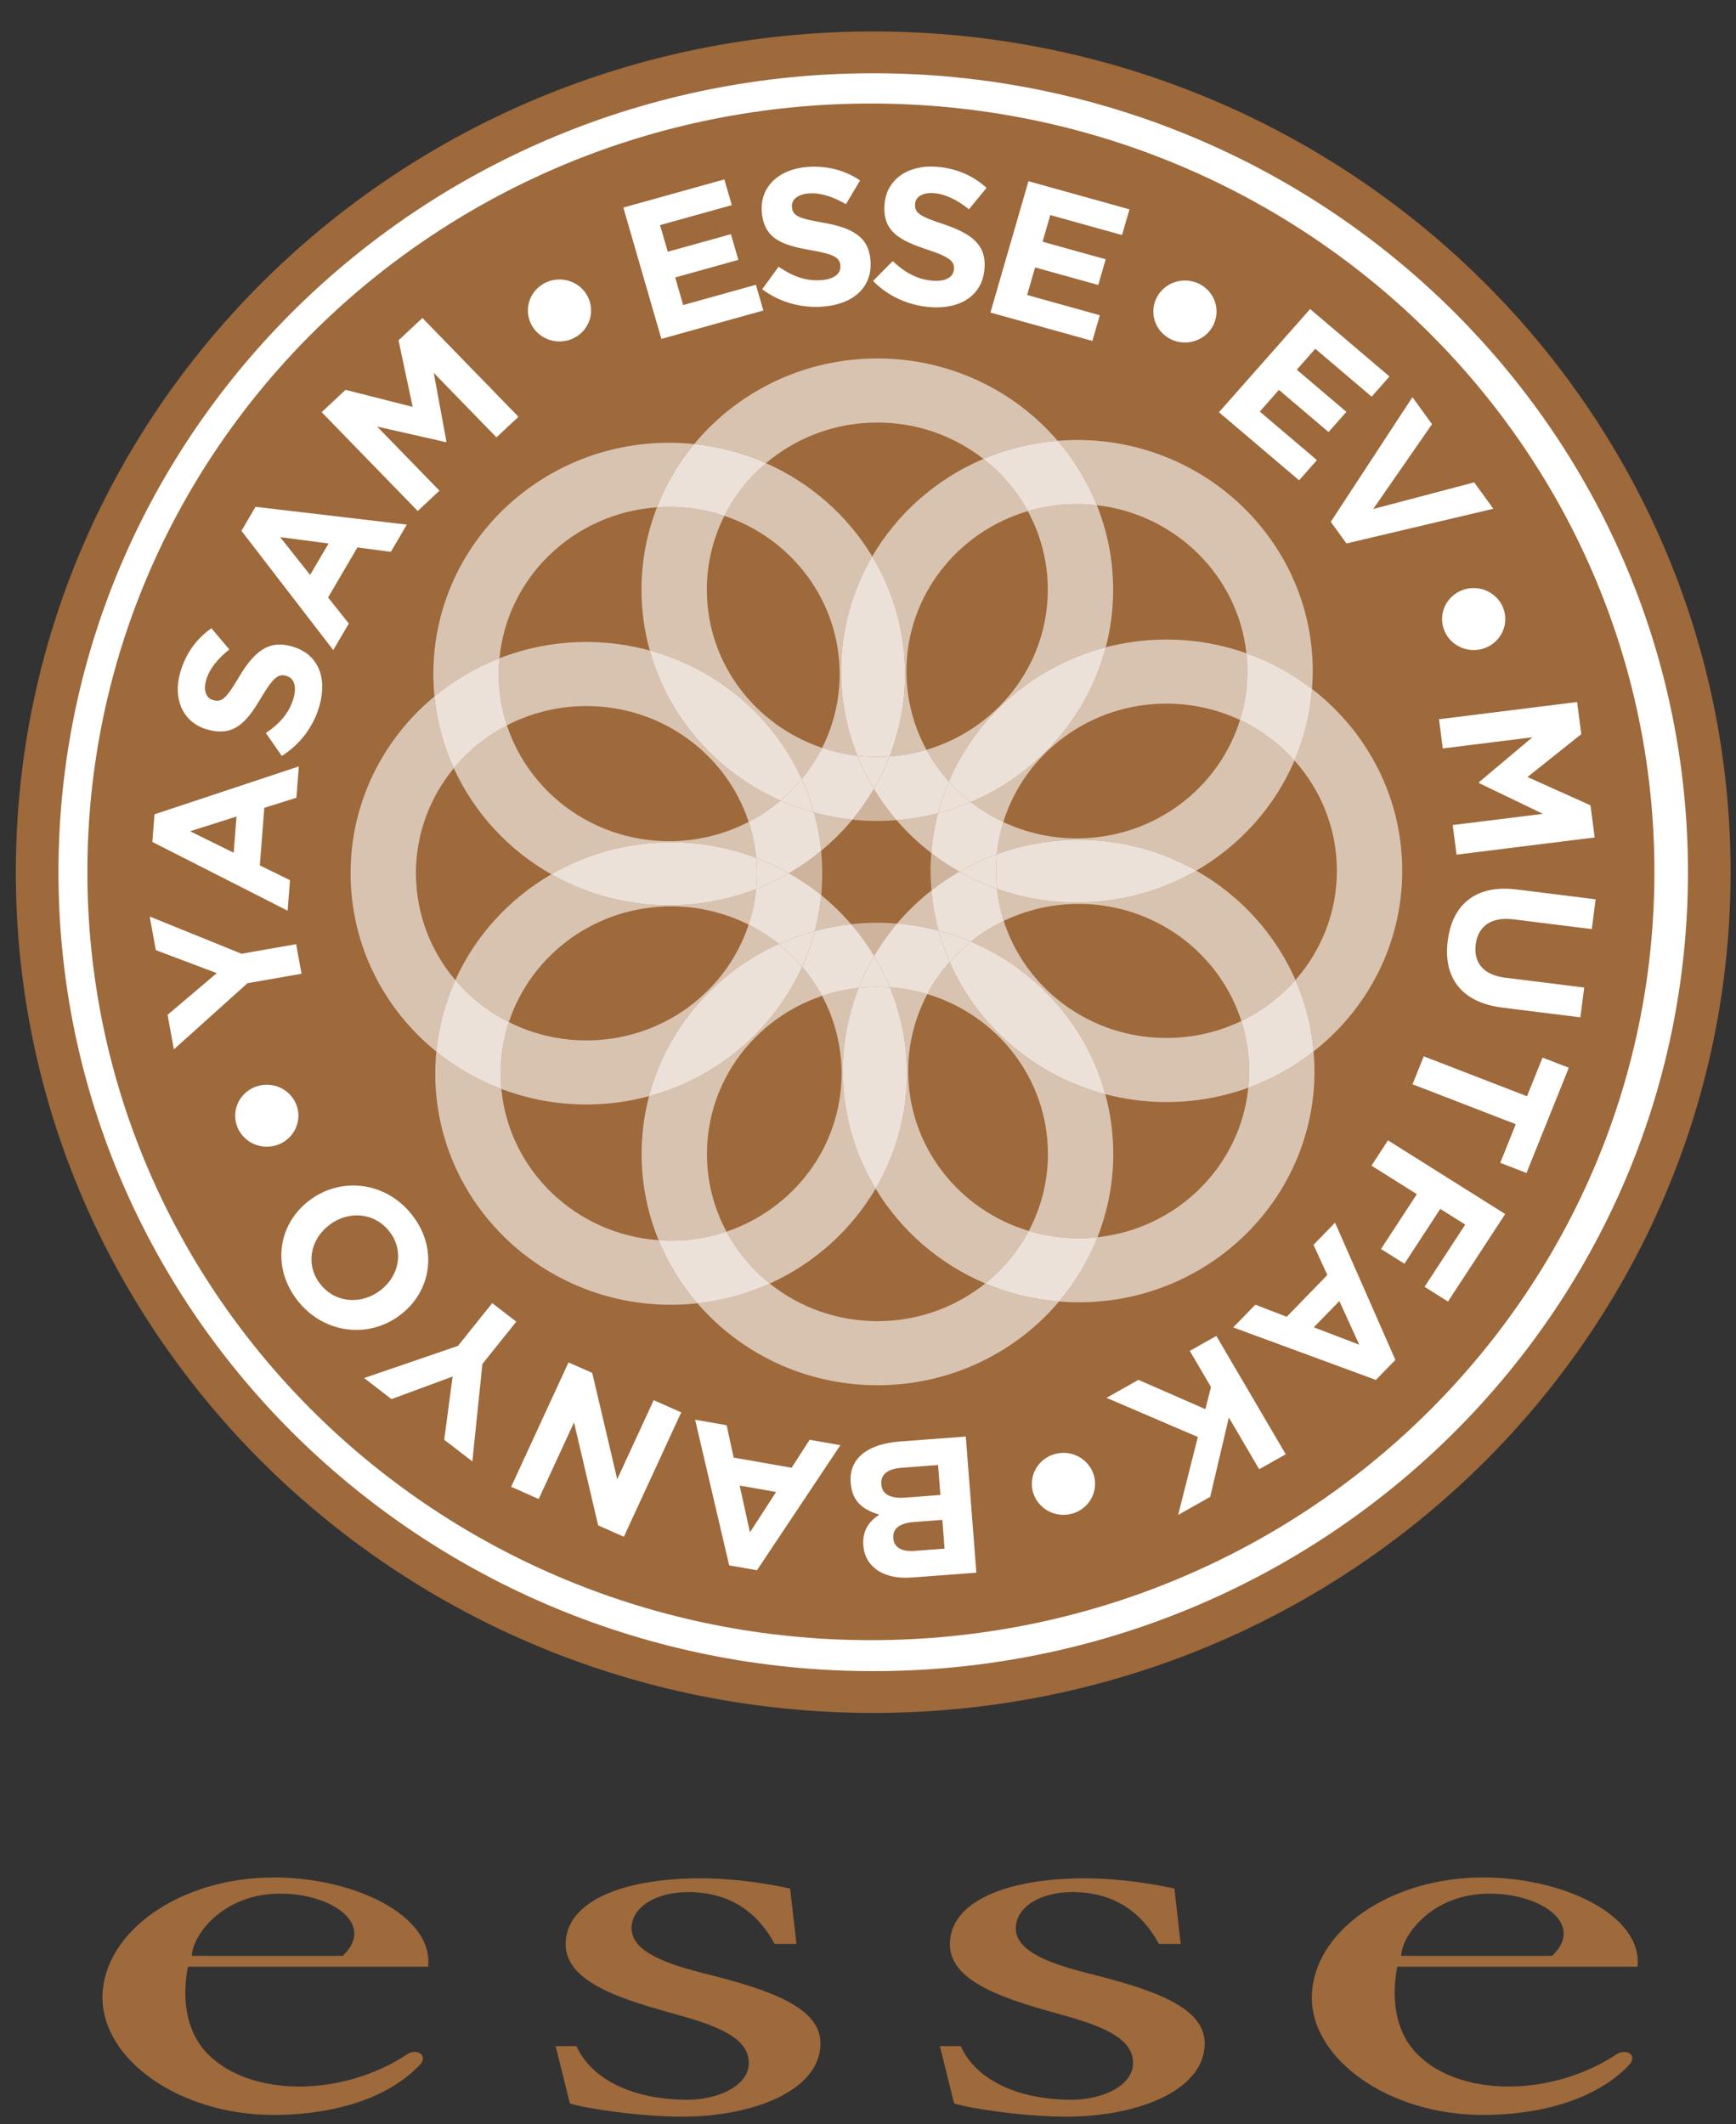
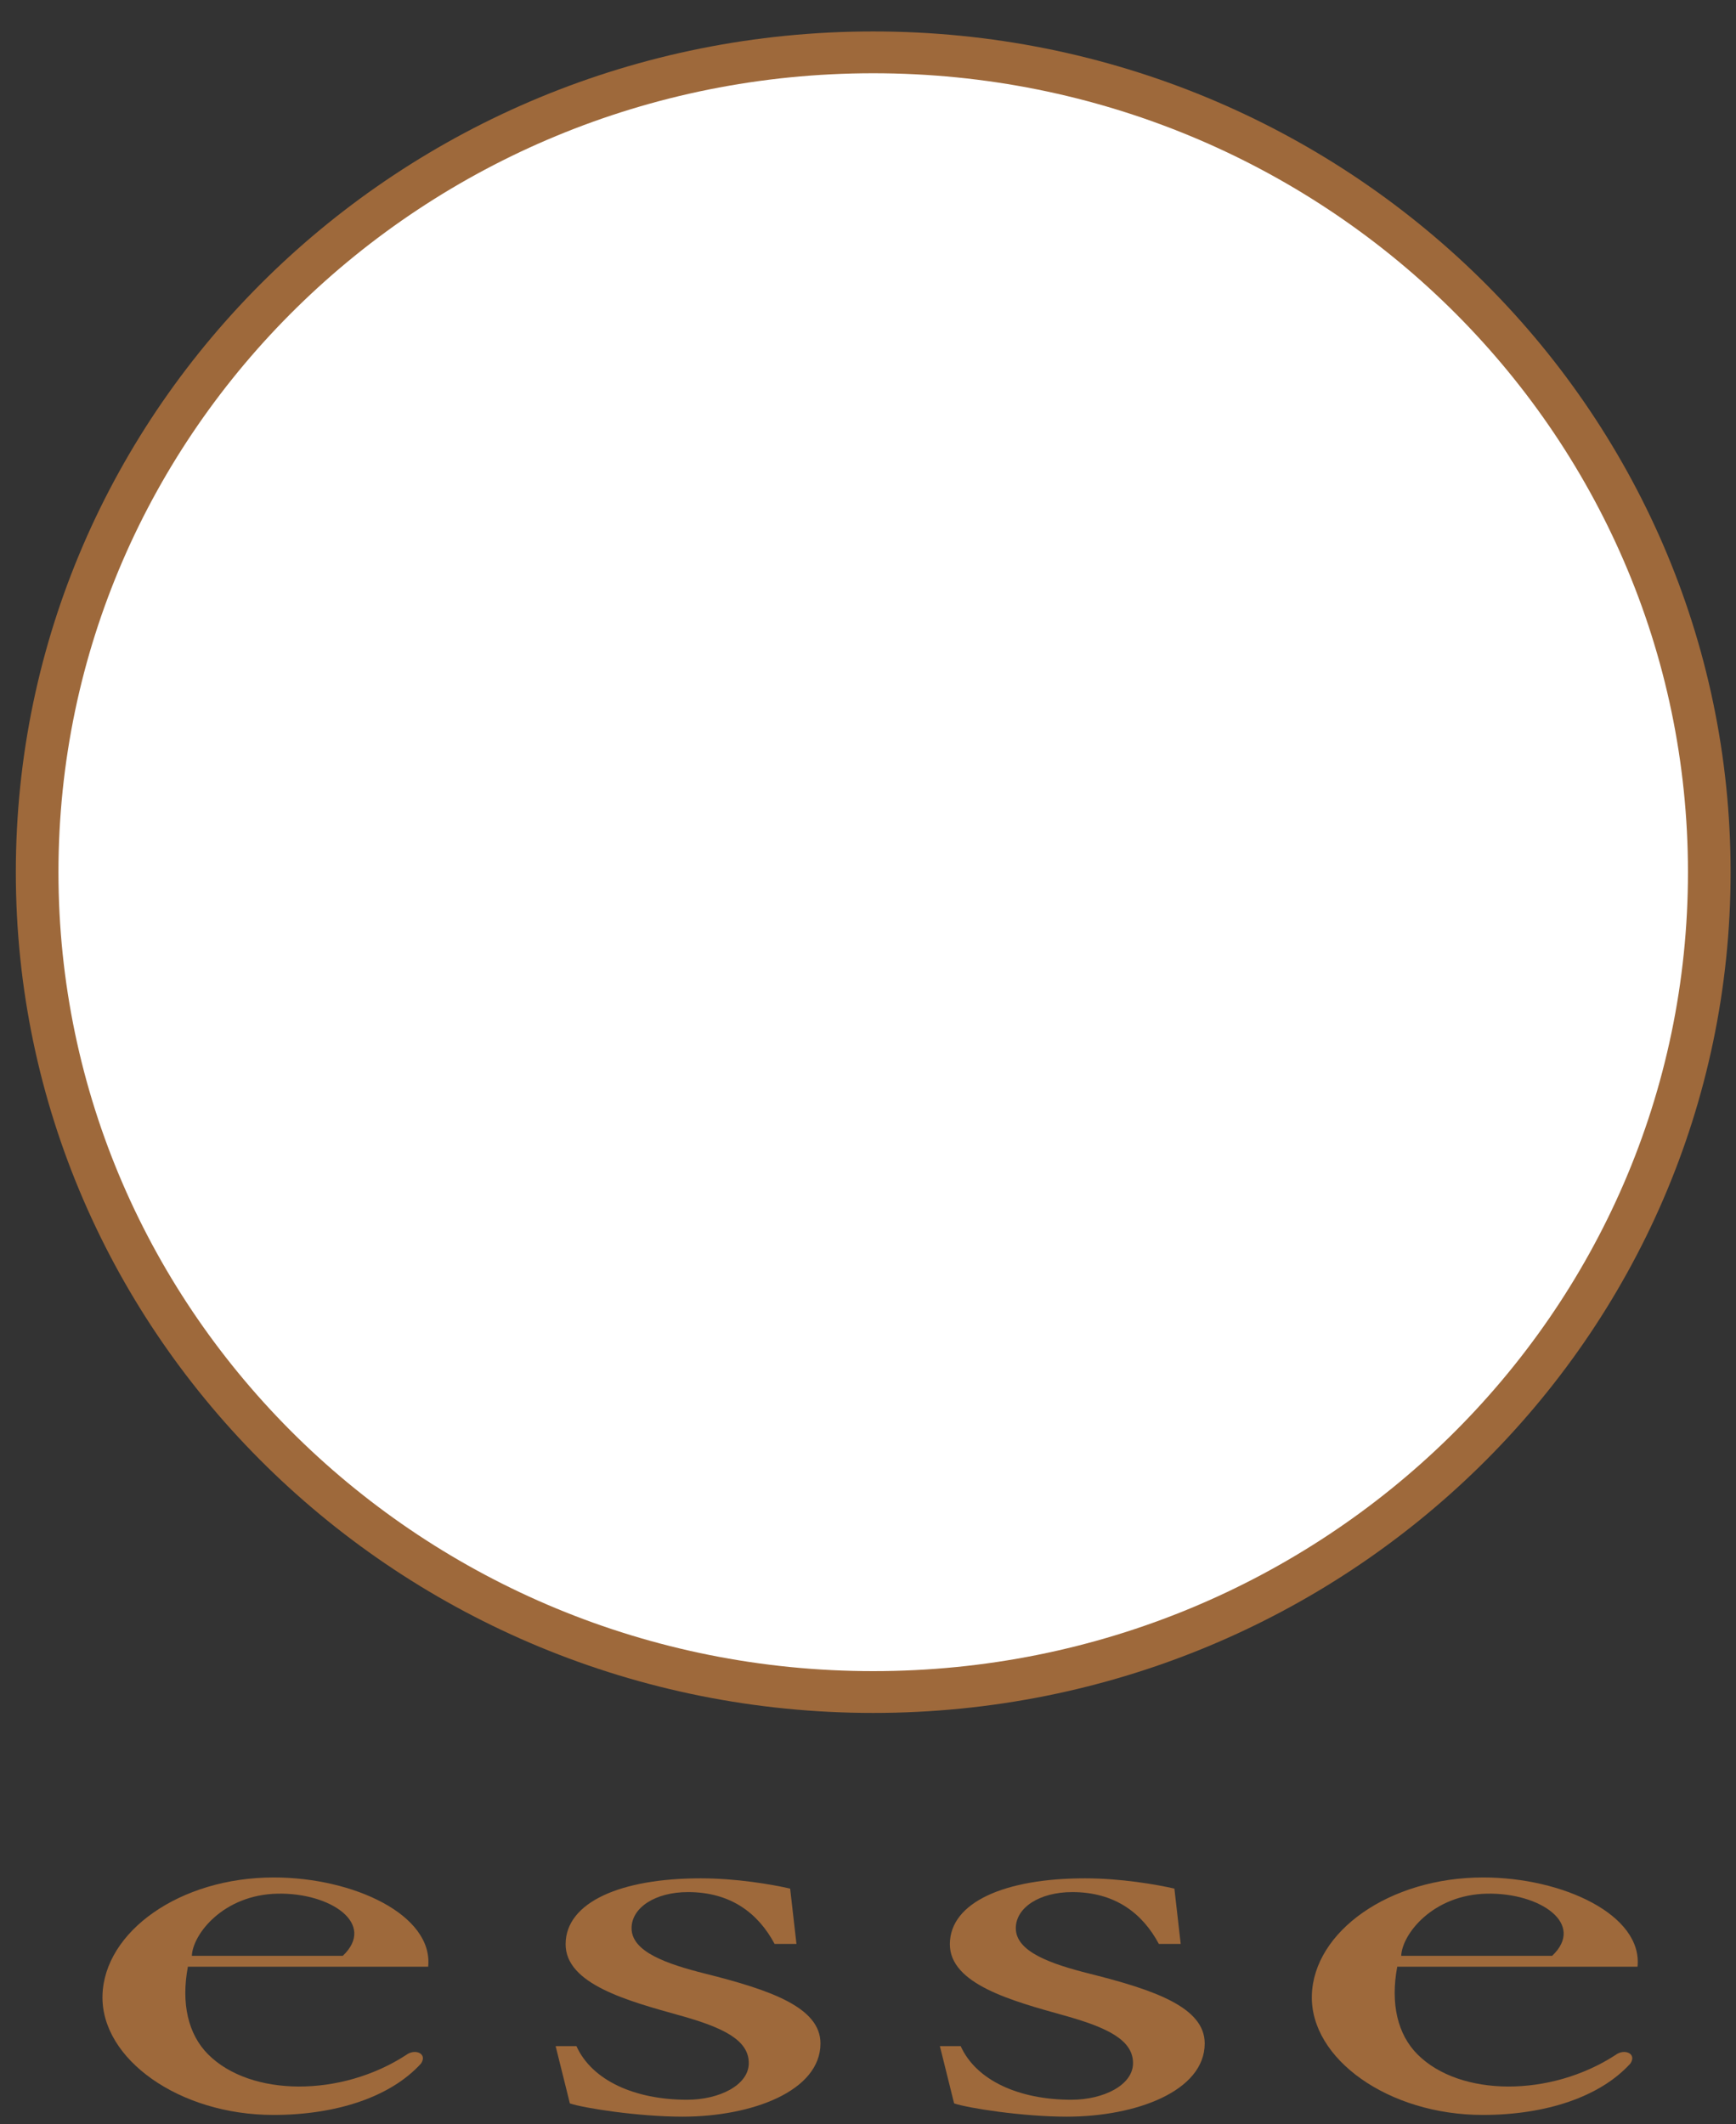
<svg xmlns="http://www.w3.org/2000/svg" xmlns:xlink="http://www.w3.org/1999/xlink" version="1.1" id="Layer_1" x="0px" y="0px" width="654px" height="800px" viewBox="0 0 654 800" enable-background="new 0 0 654 800" xml:space="preserve">
  <rect x="0" y="0" width="654" height="800" fill="#333333" stroke="none" />
  <g>
    <defs>
      <rect id="SVGID_1_" x="-172" y="-148.055" width="1062" height="1472.457" />
    </defs>
    <clipPath id="SVGID_2_">
      <use xlink:href="#SVGID_1_" overflow="visible" />
    </clipPath>
    <g clip-path="url(#SVGID_2_)">
      <defs>
        <rect id="SVGID_3_" x="-172" y="-148.055" width="1062" height="1472.457" />
      </defs>
      <clipPath id="SVGID_4_">
        <use xlink:href="#SVGID_3_" overflow="visible" />
      </clipPath>
      <path clip-path="url(#SVGID_4_)" fill-rule="evenodd" clip-rule="evenodd" fill="#9E693B" d="M328.963,11.845    c178.389,0,323.002,141.771,323.002,316.655c0,174.883-144.613,316.654-323.002,316.654S5.962,503.383,5.962,328.5    C5.962,153.616,150.574,11.845,328.963,11.845" />
      <path clip-path="url(#SVGID_4_)" fill-rule="evenodd" clip-rule="evenodd" fill="#FFFFFF" d="M328.963,27.589    c169.521,0,306.941,134.722,306.941,300.911c0,166.189-137.421,300.911-306.941,300.911    c-169.52,0-306.941-134.722-306.941-300.911C22.022,162.311,159.443,27.589,328.963,27.589" />
-       <path clip-path="url(#SVGID_4_)" fill-rule="evenodd" clip-rule="evenodd" fill="#9E693B" d="M328.093,38.996    c163.019,0,295.17,129.557,295.17,289.373c0,159.815-132.151,289.372-295.17,289.372S32.921,488.184,32.921,328.368    C32.921,168.552,165.074,38.996,328.093,38.996" />
      <path clip-path="url(#SVGID_4_)" fill="#FFFFFF" d="M157.368,192.46l8.189-7.654l-23.474-24.138l25.88,5.852l0.218-0.202    l-4.778-25.884l23.629,24.3l8.298-7.758l-36.193-37.214l-9.002,8.414l5.325,25.062l-25.284-6.409l-9.001,8.415L157.368,192.46z     M116.823,216.541l-11.271-14.235l18.218,2.391L116.823,216.541z M125.548,244.844l5.863-9.997l-7.809-9.824l11.056-18.851    l12.59,1.673l6.012-10.251l-57-6.711l-5.302,9.043L125.548,244.844z M120.308,265.963c3.092-10.671-0.36-19.725-10.382-22.515    l-0.143-0.04c-8.793-2.448-14.108,2.183-19.682,11.473c-4.712,7.928-6.406,9.748-9.721,8.824l-0.145-0.041    c-2.451-0.682-3.763-3.414-2.554-7.582c1.206-4.169,4.329-7.96,8.699-11.477l-6.724-7.981c-5.563,3.873-9.65,9.379-11.737,16.587    c-2.928,10.104,1.038,18.997,10.194,21.547l0.144,0.04c10.02,2.788,14.695-2.86,20.173-12.1c4.559-7.668,6.491-8.961,9.302-8.178    l0.144,0.04c2.957,0.822,3.979,4.009,2.691,8.462c-1.638,5.653-5.369,9.654-10.405,13.063l5.995,8.617    C113.28,280.272,118.138,273.455,120.308,265.963 M88.037,321.16l-16.432-8.078l17.491-5.547L88.037,321.16z M108.36,343.008    l0.892-11.5l-11.365-5.564l1.683-21.681l12.093-3.812l0.916-11.792l-54.38,18.043l-0.806,10.402L108.36,343.008z M113.595,366.746    l-2.028-11.137l-20.579,3.601L56.39,345.195l2.305,12.655l22.966,8.665L63.131,382.22l2.372,13.016l27.732-24.927L113.595,366.746    z" />
      <path clip-path="url(#SVGID_4_)" fill="#FFFFFF" d="M373.12,117.717l38.417,10.694l2.804-9.683l-27.39-7.623l3.01-10.388    l23.787,6.622l2.802-9.681l-23.785-6.624l2.907-10.033l27.028,7.526l2.806-9.683L387.448,68.25L373.12,117.717z M350.448,115.676    c11.281,0.839,19.644-4.284,20.435-14.465l0.013-0.146c0.691-8.937-4.996-13.115-15.395-16.617    c-8.864-2.945-11.02-4.212-10.76-7.58l0.011-0.146c0.194-2.492,2.663-4.296,7.071-3.967c4.409,0.329,8.819,2.572,13.208,6.067    l6.632-8.05c-4.979-4.57-11.298-7.401-18.917-7.966c-10.685-0.798-18.782,4.787-19.505,14.089l-0.01,0.147    c-0.789,10.181,5.788,13.544,16.117,16.967c8.571,2.85,10.251,4.448,10.029,7.303l-0.01,0.148    c-0.233,3.002-3.215,4.623-7.923,4.271c-5.978-0.445-10.721-3.23-15.131-7.389l-7.42,7.476    C334.744,111.777,342.527,115.084,350.448,115.676 M309.976,115.489c11.282-0.842,18.758-7.145,17.969-17.326l-0.013-0.147    c-0.692-8.936-6.959-12.226-17.78-14.145c-9.216-1.597-11.543-2.529-11.806-5.897l-0.01-0.147c-0.192-2.49,1.969-4.64,6.378-4.968    c4.408-0.329,9.112,1.234,13.99,4.04l5.316-8.943c-5.627-3.78-12.31-5.639-19.93-5.07c-10.685,0.796-17.83,7.517-17.107,16.821    l0.011,0.145c0.79,10.183,7.81,12.531,18.55,14.383c8.913,1.545,10.818,2.875,11.04,5.734l0.012,0.146    c0.234,3.005-2.464,5.046-7.172,5.397c-5.976,0.446-11.095-1.604-16.097-5.061l-6.18,8.491    C293.852,113.965,302.056,116.079,309.976,115.489 M249.157,127.64l38.42-10.694l-2.805-9.682l-27.391,7.625l-3.01-10.385    l23.787-6.625l-2.802-9.679L251.57,94.82l-2.908-10.034l27.03-7.526l-2.805-9.68L234.83,78.176L249.157,127.64z" />
      <path clip-path="url(#SVGID_4_)" fill="#FFFFFF" d="M501.338,196.542l5.905,8.141l55.341-13.07l-7.21-9.938l-38.051,10.032    l22.159-31.942l-7.383-10.179L501.338,196.542z M459.214,155.266l30.188,25.634l6.721-7.607L474.6,155.017l7.213-8.163    l18.69,15.872l6.721-7.606l-18.691-15.873l6.967-7.885l21.238,18.037l6.722-7.609l-29.903-25.394L459.214,155.266z" />
      <path clip-path="url(#SVGID_4_)" fill="#FFFFFF" d="M458.229,503.151l-10.002,5.638l7.991,13.629l-2.122,8.314l-25.226-11.031    l-12.019,6.774l34.411,14.751l-7.42,29.35l12.083-6.81l7.017-29.885l11.43,19.484l10.003-5.639L458.229,503.151z M504.575,490.025    l7.504,16.45l-17.121-6.563L504.575,490.025z M502.955,460.5l-8.118,8.348l5.206,11.36l-15.304,15.737l-11.825-4.557l-8.324,8.561    l53.747,19.785l7.342-7.551L502.955,460.5z M522.897,429.499l-6.227,9.522l17.094,10.744l-13.507,20.655l8.832,5.551    l13.506-20.653l9.399,5.907l-15.327,23.437l8.831,5.55l21.554-32.962L522.897,429.499z M536.369,397.852l-4.234,10.522    l38.897,15.036l-5.853,14.556l9.898,3.825l15.939-39.635l-9.9-3.826l-5.852,14.557L536.369,397.852z M545.417,354.211    c-1.773,13.7,4.832,23.334,20.59,25.296l29.361,3.659l1.454-11.224l-29.807-3.713c-8.252-1.029-11.949-5.709-11.062-12.557    c0.888-6.851,5.813-10.457,14.285-9.403l29.438,3.667l1.454-11.223l-29.733-3.704    C556.086,333.104,547.193,340.511,545.417,354.211 M542.114,270.889l1.426,11.003l33.746-4.205l-20.16,16.951l0.039,0.292    l24.083,11.587l-33.97,4.232l1.446,11.148l52.033-6.481l-1.568-12.098l-23.74-10.667l20.264-16.148l-1.566-12.099L542.114,270.889    z" />
      <path clip-path="url(#SVGID_4_)" fill="#FFFFFF" d="M146.571,463.653c5.743,7.162,3.926,16.783-3.143,22.23l-0.118,0.091    c-7.07,5.445-16.825,4.928-22.568-2.233c-5.74-7.163-3.924-16.785,3.146-22.23l0.118-0.091    C131.076,455.974,140.832,456.491,146.571,463.653 M155.031,457.324c-10.001-12.476-26.873-14.145-38.598-5.112l-0.118,0.091    c-11.724,9.033-14.032,25.291-4.03,37.769c10,12.475,26.874,14.145,38.596,5.112l0.118-0.092    C162.724,486.059,165.032,469.799,155.031,457.324 M194.51,497.788l-9.072-6.991l-12.918,16.116l-35.34,12.104l10.312,7.942    l23.025-8.513l-3.172,23.811l10.605,8.171l3.784-36.7L194.51,497.788z M256.64,531.95l-10.378-4.6l-13.735,29.784l-9.409-40.044    l-8.945-3.966l-21.606,46.855l10.378,4.6l13.303-28.849l9.09,38.774l9.696,4.297L256.64,531.95z M292.376,561.924l-9.85,15.215    l-3.87-17.616L292.376,561.924z M316.595,544.299l-11.583-2.026l-6.788,10.526l-21.833-3.823l-2.653-12.178l-11.876-2.078    l12.843,54.854l10.473,1.835L316.595,544.299z M332.03,559.126l-0.011-0.147c-0.295-3.808,2.63-5.794,7.711-6.174l13.674-1.021    l0.873,11.281l-13.297,0.991C335.076,564.496,332.297,562.567,332.03,559.126 M336.525,579.271    c-0.295-3.81,2.791-5.66,7.873-6.038l10.609-0.793l0.841,10.842l-11.357,0.847c-4.854,0.363-7.694-1.343-7.954-4.711    L336.525,579.271z M363.845,541.062l-24.881,1.855c-11.805,0.879-19.21,6.148-18.485,15.523l0.014,0.146    c0.533,6.885,4.536,10.049,10.763,11.869c-3.575,2.33-6.463,5.786-6.016,11.571l0.013,0.147c0.272,3.518,1.689,6.284,4.261,8.449    c3.217,2.707,8.048,3.967,14.026,3.521l24.28-1.811L363.845,541.062z" />
      <path clip-path="url(#SVGID_4_)" fill-rule="evenodd" clip-rule="evenodd" fill="#FFFFFF" d="M210.773,105.257    c6.578,0,11.908,5.226,11.908,11.675c0,6.448-5.33,11.674-11.908,11.674s-11.908-5.226-11.908-11.674    C198.865,110.482,204.195,105.257,210.773,105.257" />
      <path clip-path="url(#SVGID_4_)" fill-rule="evenodd" clip-rule="evenodd" fill="#FFFFFF" d="M446.398,105.653    c6.579,0,11.908,5.227,11.908,11.674c0,6.448-5.329,11.676-11.908,11.676c-6.576,0-11.908-5.228-11.908-11.676    C434.49,110.88,439.822,105.653,446.398,105.653" />
      <path clip-path="url(#SVGID_4_)" fill-rule="evenodd" clip-rule="evenodd" fill="#FFFFFF" d="M555.176,221.483    c6.58,0,11.91,5.228,11.91,11.674c0,6.449-5.33,11.676-11.91,11.676c-6.579,0-11.907-5.227-11.907-11.676    C543.269,226.711,548.597,221.483,555.176,221.483" />
      <path clip-path="url(#SVGID_4_)" fill-rule="evenodd" clip-rule="evenodd" fill="#FFFFFF" d="M400.631,547.192    c6.578,0,11.909,5.227,11.909,11.675c0,6.449-5.331,11.677-11.909,11.677s-11.91-5.228-11.91-11.677    C388.721,552.419,394.053,547.192,400.631,547.192" />
      <path clip-path="url(#SVGID_4_)" fill-rule="evenodd" clip-rule="evenodd" fill="#FFFFFF" d="M100.506,408.545    c6.578,0,11.908,5.227,11.908,11.674c0,6.448-5.33,11.676-11.908,11.676c-6.578,0-11.909-5.228-11.909-11.676    C88.598,413.771,93.928,408.545,100.506,408.545" />
      <path clip-path="url(#SVGID_4_)" fill="#9E693B" d="M444.804,732.145l-2.378-20.83c-6.869-1.576-20.25-3.873-33.663-3.873    c-30.093,0-50.79,8.943-50.924,24.703c-0.128,15.169,23.527,21.494,43.164,26.978c16.345,4.564,25.84,9.261,25.84,17.929    c0,8.273-11.121,13.79-23.223,13.79c-19.627,0-35.819-7.196-41.706-20.199h-7.837l5.366,21.575    c5.22,1.775,25.752,4.993,42.436,4.993c26.169,0,51.966-9.653,51.966-27.58c0-13.593-18.835-20.114-43.357-26.268    c-14.731-3.697-27.805-8.274-27.805-17.14c0-7.683,8.834-13.594,21.263-13.594c16.029,0,26.406,7.891,32.623,19.516H444.804z" />
-       <path clip-path="url(#SVGID_4_)" fill="#9E693B" d="M300.048,732.145l-2.378-20.83c-6.871-1.576-20.251-3.873-33.664-3.873    c-30.093,0-50.79,8.943-50.924,24.703c-0.127,15.169,23.527,21.494,43.164,26.978c16.346,4.564,25.843,9.261,25.843,17.929    c0,8.273-11.123,13.79-23.225,13.79c-19.627,0-35.819-7.196-41.706-20.199h-7.837l5.368,21.575    c5.218,1.775,25.75,4.993,42.434,4.993c26.168,0,51.965-9.653,51.965-27.58c0-13.593-18.834-20.114-43.355-26.268    c-14.733-3.697-27.805-8.274-27.805-17.14c0-7.683,8.832-13.594,21.263-13.594c16.028,0,26.405,7.891,32.62,19.516H300.048z" />
+       <path clip-path="url(#SVGID_4_)" fill="#9E693B" d="M300.048,732.145l-2.378-20.83c-6.871-1.576-20.251-3.873-33.664-3.873    c-30.093,0-50.79,8.943-50.924,24.703c-0.127,15.169,23.527,21.494,43.164,26.978c16.346,4.564,25.843,9.261,25.843,17.929    c0,8.273-11.123,13.79-23.225,13.79c-19.627,0-35.819-7.196-41.706-20.199h-7.837l5.368,21.575    c5.218,1.775,25.75,4.993,42.434,4.993c26.168,0,51.965-9.653,51.965-27.58c0-13.593-18.834-20.114-43.355-26.268    c-14.733-3.697-27.805-8.274-27.805-17.14c0-7.683,8.832-13.594,21.263-13.594c16.028,0,26.405,7.891,32.62,19.516z" />
      <path clip-path="url(#SVGID_4_)" fill-rule="evenodd" clip-rule="evenodd" fill="#9E693B" d="M584.739,736.632    c12.676-12.023-4.521-23.815-24.584-23.412c-20.382,0.408-31.931,15.223-32.282,23.412H584.739z M558.773,707.116    c29.929,0,60.107,14.097,58.131,33.614h-90.521c-2.619,13.894,0.127,25.51,7.619,33.014c15.995,16.022,50.06,16.208,74.616,0.231    c3.316-2.533,8.127-0.543,5.595,3.219c-11.409,12.575-31.894,19.367-55.606,19.367c-35.563,0-65.063-21.154-64.395-45.051    C494.882,727.615,523.21,707.116,558.773,707.116" />
      <path clip-path="url(#SVGID_4_)" fill-rule="evenodd" clip-rule="evenodd" fill="#9E693B" d="M129.139,736.632    c12.675-12.023-4.521-23.815-24.584-23.412c-20.381,0.408-31.931,15.223-32.282,23.412H129.139z M103.174,707.116    c29.927,0,60.106,14.097,58.129,33.614H70.782c-2.618,13.894,0.127,25.51,7.619,33.014c15.996,16.022,50.058,16.208,74.616,0.231    c3.316-2.533,8.128-0.543,5.597,3.219c-11.411,12.575-31.896,19.367-55.608,19.367c-35.564,0-65.062-21.154-64.393-45.051    C39.28,727.615,67.608,707.116,103.174,707.116" />
      <g opacity="0.6" clip-path="url(#SVGID_4_)">
        <g>
          <defs>
            <rect id="SVGID_5_" x="337.937" y="335.375" width="15.652" height="15.128" />
          </defs>
          <clipPath id="SVGID_6_">
            <use xlink:href="#SVGID_5_" overflow="visible" />
          </clipPath>
          <path clip-path="url(#SVGID_6_)" fill="#FFFFFF" d="M337.937,347.854c5.366,0.433,10.597,1.323,15.651,2.649      c-1.331-4.887-2.23-9.943-2.676-15.128C346.17,339.097,341.813,343.27,337.937,347.854" />
        </g>
      </g>
      <g opacity="0.6" clip-path="url(#SVGID_4_)">
        <g>
          <defs>
            <rect id="SVGID_7_" x="329.863" y="371.854" width="57.702" height="111.54" />
          </defs>
          <clipPath id="SVGID_8_">
            <use xlink:href="#SVGID_7_" overflow="visible" />
          </clipPath>
          <path clip-path="url(#SVGID_8_)" fill="#FFFFFF" d="M342.138,403.405c0-10.458,2.615-20.311,7.217-28.992      c-4.507-1.35-9.227-2.213-14.096-2.56c4.118,10.038,6.406,20.992,6.406,32.473c0,15.791-4.309,30.588-11.803,43.356      c9.529,15.794,23.991,28.377,41.318,35.71c6.743-5.403,12.334-12.133,16.384-19.771      C361.269,455.74,342.138,431.764,342.138,403.405" />
        </g>
      </g>
      <g opacity="0.6" clip-path="url(#SVGID_4_)">
        <g>
          <defs>
            <rect id="SVGID_9_" x="398.983" y="396.006" width="96.227" height="94.499" />
          </defs>
          <clipPath id="SVGID_10_">
            <use xlink:href="#SVGID_9_" overflow="visible" />
          </clipPath>
          <path clip-path="url(#SVGID_10_)" fill="#FFFFFF" d="M413.447,465.979c-3.487,8.855-8.389,17.019-14.464,24.202      c2.436,0.198,4.893,0.321,7.38,0.321c49.069,0,88.846-38.994,88.846-87.097c0-2.497-0.133-4.959-0.343-7.4      c-7.341,5.757-15.619,10.408-24.596,13.666C467.293,439.214,443.487,462.747,413.447,465.979" />
        </g>
      </g>
      <g opacity="0.6" clip-path="url(#SVGID_4_)">
        <g>
          <defs>
            <rect id="SVGID_11_" x="375.566" y="327.918" width="112.472" height="56.618" />
          </defs>
          <clipPath id="SVGID_12_">
            <use xlink:href="#SVGID_11_" overflow="visible" />
          </clipPath>
          <path clip-path="url(#SVGID_12_)" fill="#FFFFFF" d="M450.667,327.918c-13.194,7.605-28.55,11.984-44.96,11.984      c-10.583,0-20.728-1.822-30.141-5.15c0.455,4.166,1.32,8.211,2.563,12.094c8.523-4.098,18.102-6.404,28.234-6.404      c28.764,0,53.109,18.539,61.289,44.094c7.825-3.763,14.747-9.044,20.386-15.446      C480.435,351.724,467.233,337.285,450.667,327.918" />
        </g>
      </g>
      <g opacity="0.6" clip-path="url(#SVGID_4_)">
        <g>
          <defs>
            <rect id="SVGID_13_" x="487.673" y="259.484" width="40.588" height="136.521" />
          </defs>
          <clipPath id="SVGID_14_">
            <use xlink:href="#SVGID_13_" overflow="visible" />
          </clipPath>
          <path clip-path="url(#SVGID_14_)" fill="#FFFFFF" d="M528.263,327.978c0-27.804-13.307-52.545-33.996-68.493      c-0.735,9.494-3,18.568-6.594,26.966c9.936,11.086,15.97,25.611,15.97,41.527c0,15.718-5.891,30.081-15.604,41.113      c3.666,8.375,6.014,17.431,6.828,26.916C515.217,380.044,528.263,355.512,528.263,327.978" />
        </g>
      </g>
      <g opacity="0.6" clip-path="url(#SVGID_4_)">
        <g>
          <defs>
            <rect id="SVGID_15_" x="365.739" y="346.845" width="104.853" height="68.231" />
          </defs>
          <clipPath id="SVGID_16_">
            <use xlink:href="#SVGID_15_" overflow="visible" />
          </clipPath>
          <path clip-path="url(#SVGID_16_)" fill="#FFFFFF" d="M378.129,346.846c-4.442,2.135-8.598,4.756-12.39,7.797      c24.702,10.458,43.595,31.584,50.646,57.461c7.35,1.928,15.063,2.972,23.034,2.972c10.847,0,21.24-1.913,30.852-5.404      c0.209-2.06,0.319-4.152,0.319-6.267c0-6.574-1.032-12.911-2.938-18.871c-8.522,4.099-18.104,6.405-28.233,6.405      C410.651,390.939,386.308,372.4,378.129,346.846" />
        </g>
      </g>
      <g opacity="0.6" clip-path="url(#SVGID_4_)">
        <g>
          <defs>
            <rect id="SVGID_17_" x="365.742" y="240.877" width="104.191" height="68.731" />
          </defs>
          <clipPath id="SVGID_18_">
            <use xlink:href="#SVGID_17_" overflow="visible" />
          </clipPath>
          <path clip-path="url(#SVGID_18_)" fill="#FFFFFF" d="M416.578,243.795c-6.861,26.245-25.888,47.7-50.836,58.279      c3.76,2.937,7.855,5.476,12.233,7.534c8.019-25.811,32.49-44.596,61.441-44.596c9.933,0,19.335,2.213,27.731,6.16      c1.807-5.811,2.783-11.978,2.783-18.369c0-2.29-0.13-4.549-0.374-6.776c-9.411-3.326-19.558-5.149-30.141-5.149      C431.52,240.877,423.868,241.901,416.578,243.795" />
        </g>
      </g>
      <g opacity="0.5" clip-path="url(#SVGID_4_)">
        <g>
          <defs>
            <rect id="SVGID_19_" x="350.571" y="321.294" width="10.834" height="14.082" />
          </defs>
          <clipPath id="SVGID_20_">
            <use xlink:href="#SVGID_19_" overflow="visible" />
          </clipPath>
          <path clip-path="url(#SVGID_20_)" fill="#FFFFFF" d="M350.913,335.375c3.313-2.597,6.815-4.966,10.492-7.087      c-3.691-2.086-7.216-4.425-10.547-6.994c-0.172,2.209-0.286,4.432-0.286,6.684C350.572,330.471,350.701,332.934,350.913,335.375      " />
        </g>
      </g>
      <g opacity="0.8" clip-path="url(#SVGID_4_)">
        <g>
          <defs>
            <rect id="SVGID_21_" x="467.652" y="369.09" width="27.214" height="40.582" />
          </defs>
          <clipPath id="SVGID_22_">
            <use xlink:href="#SVGID_21_" overflow="visible" />
          </clipPath>
          <path clip-path="url(#SVGID_22_)" fill="#FFFFFF" d="M467.652,384.536c1.905,5.957,2.935,12.295,2.935,18.87      c0,2.113-0.107,4.203-0.316,6.266c8.977-3.258,17.257-7.909,24.596-13.666c-0.814-9.486-3.162-18.54-6.828-26.916      C482.399,375.492,475.478,380.773,467.652,384.536" />
        </g>
      </g>
      <g opacity="0.8" clip-path="url(#SVGID_4_)">
        <g>
          <defs>
            <rect id="SVGID_23_" x="350.913" y="328.288" width="27.216" height="26.354" />
          </defs>
          <clipPath id="SVGID_24_">
            <use xlink:href="#SVGID_23_" overflow="visible" />
          </clipPath>
          <path clip-path="url(#SVGID_24_)" fill="#FFFFFF" d="M350.913,335.375c0.445,5.186,1.343,10.242,2.676,15.128      c4.18,1.097,8.238,2.482,12.15,4.139c3.792-3.04,7.947-5.663,12.39-7.796c-1.242-3.884-2.107-7.929-2.563-12.094      c-4.943-1.747-9.671-3.924-14.161-6.464C357.729,330.409,354.226,332.779,350.913,335.375" />
        </g>
      </g>
      <g opacity="0.5" clip-path="url(#SVGID_4_)">
        <g>
          <defs>
            <rect id="SVGID_25_" x="320.637" y="347.531" width="17.3" height="12.516" />
          </defs>
          <clipPath id="SVGID_26_">
            <use xlink:href="#SVGID_25_" overflow="visible" />
          </clipPath>
          <path clip-path="url(#SVGID_26_)" fill="#FFFFFF" d="M320.637,348.085c3.225,3.73,6.132,7.729,8.685,11.961      c2.526-4.305,5.4-8.39,8.615-12.192c-2.436-0.197-4.892-0.323-7.38-0.323C327.203,347.531,323.895,347.73,320.637,348.085" />
        </g>
      </g>
      <g opacity="0.6" clip-path="url(#SVGID_4_)">
        <g>
          <defs>
            <rect id="SVGID_27_" x="349.355" y="362.29" width="70.047" height="104.08" />
          </defs>
          <clipPath id="SVGID_28_">
            <use xlink:href="#SVGID_27_" overflow="visible" />
          </clipPath>
          <path clip-path="url(#SVGID_28_)" fill="#FFFFFF" d="M416.385,412.104c-26.437-6.939-48.01-25.522-58.642-49.813      c-3.252,3.694-6.073,7.756-8.389,12.124c26.298,7.881,45.427,31.855,45.427,60.216c0,10.457-2.615,20.312-7.217,28.991      c5.947,1.781,12.257,2.745,18.799,2.745c2.396,0,4.757-0.137,7.084-0.388c3.831-9.729,5.955-20.293,5.955-31.349      C419.402,426.839,418.343,419.289,416.385,412.104" />
        </g>
      </g>
      <g opacity="0.6" clip-path="url(#SVGID_4_)">
        <g>
          <defs>
            <rect id="SVGID_29_" x="262.74" y="483.394" width="136.243" height="38.336" />
          </defs>
          <clipPath id="SVGID_30_">
            <use xlink:href="#SVGID_29_" overflow="visible" />
          </clipPath>
          <path clip-path="url(#SVGID_30_)" fill="#FFFFFF" d="M330.555,497.595c-15.387,0-29.507-5.312-40.569-14.16      c-8.451,3.823-17.614,6.388-27.247,7.437c16.299,18.869,40.624,30.859,67.816,30.859c27.53,0,52.132-12.277,68.426-31.548      c-9.803-0.792-19.157-3.131-27.802-6.79C360.11,492.268,345.971,497.595,330.555,497.595" />
        </g>
      </g>
      <g opacity="0.6" clip-path="url(#SVGID_4_)">
        <g>
          <defs>
            <rect id="SVGID_31_" x="241.711" y="364.067" width="67.984" height="103.224" />
          </defs>
          <clipPath id="SVGID_32_">
            <use xlink:href="#SVGID_31_" overflow="visible" />
          </clipPath>
          <path clip-path="url(#SVGID_32_)" fill="#FFFFFF" d="M309.695,375.082c-2.11-3.935-4.623-7.627-7.501-11.015      c-10.684,23.694-31.82,41.828-57.687,48.796c-1.826,6.958-2.796,14.251-2.796,21.768c0,11.482,2.289,22.435,6.406,32.475      c1.556,0.109,3.119,0.186,4.704,0.186c7.304,0,14.318-1.213,20.86-3.416c-4.685-8.739-7.35-18.686-7.35-29.245      C266.33,407.018,284.468,383.573,309.695,375.082" />
        </g>
      </g>
      <g opacity="0.8" clip-path="url(#SVGID_4_)">
        <g>
          <defs>
            <rect id="SVGID_33_" x="371.18" y="463.621" width="42.268" height="26.561" />
          </defs>
          <clipPath id="SVGID_34_">
            <use xlink:href="#SVGID_33_" overflow="visible" />
          </clipPath>
          <path clip-path="url(#SVGID_34_)" fill="#FFFFFF" d="M406.363,466.368c-6.542,0-12.852-0.966-18.799-2.747      c-4.05,7.639-9.641,14.368-16.384,19.771c8.644,3.659,17.998,5.998,27.803,6.79c6.075-7.186,10.977-15.35,14.464-24.205      C411.12,466.23,408.759,466.368,406.363,466.368" />
        </g>
      </g>
      <g opacity="0.8" clip-path="url(#SVGID_4_)">
        <g>
          <defs>
            <rect id="SVGID_35_" x="329.322" y="347.854" width="28.42" height="26.56" />
          </defs>
          <clipPath id="SVGID_36_">
            <use xlink:href="#SVGID_35_" overflow="visible" />
          </clipPath>
          <path clip-path="url(#SVGID_36_)" fill="#FFFFFF" d="M337.937,347.854c-3.215,3.801-6.089,7.887-8.615,12.192      c2.271,3.764,4.255,7.708,5.938,11.807c4.869,0.345,9.589,1.21,14.096,2.561c2.315-4.368,5.136-8.431,8.389-12.125      c-1.663-3.797-3.051-7.734-4.155-11.786C348.533,349.177,343.303,348.288,337.937,347.854" />
        </g>
      </g>
      <g opacity="0.8" clip-path="url(#SVGID_4_)">
        <g>
          <defs>
            <rect id="SVGID_37_" x="357.742" y="354.643" width="58.642" height="57.461" />
          </defs>
          <clipPath id="SVGID_38_">
            <use xlink:href="#SVGID_37_" overflow="visible" />
          </clipPath>
-           <path clip-path="url(#SVGID_38_)" fill="#FFFFFF" d="M357.743,362.291c10.632,24.291,32.205,42.873,58.642,49.813      c-7.051-25.877-25.943-47.003-50.646-57.461C362.85,356.959,360.181,359.522,357.743,362.291" />
        </g>
      </g>
      <g opacity="0.8" clip-path="url(#SVGID_4_)">
        <g>
          <defs>
            <rect id="SVGID_39_" x="353.589" y="350.504" width="12.15" height="11.786" />
          </defs>
          <clipPath id="SVGID_40_">
            <use xlink:href="#SVGID_39_" overflow="visible" />
          </clipPath>
          <path clip-path="url(#SVGID_40_)" fill="#FFFFFF" d="M357.743,362.291c2.438-2.769,5.106-5.332,7.996-7.648      c-3.912-1.656-7.971-3.042-12.151-4.138C354.692,354.557,356.08,358.494,357.743,362.291" />
        </g>
      </g>
      <g opacity="0.6" clip-path="url(#SVGID_4_)">
        <g>
          <defs>
-             <rect id="SVGID_41_" x="306.966" y="337.136" width="13.671" height="13.523" />
-           </defs>
+             </defs>
          <clipPath id="SVGID_42_">
            <use xlink:href="#SVGID_41_" overflow="visible" />
          </clipPath>
          <path clip-path="url(#SVGID_42_)" fill="#FFFFFF" d="M309.356,337.135c-0.442,4.621-1.238,9.142-2.389,13.523      c4.43-1.193,8.992-2.063,13.669-2.572C317.211,344.119,313.445,340.446,309.356,337.135" />
        </g>
      </g>
      <g opacity="0.6" clip-path="url(#SVGID_4_)">
        <g>
          <defs>
            <rect id="SVGID_43_" x="163.975" y="396.083" width="98.766" height="95.345" />
          </defs>
          <clipPath id="SVGID_44_">
            <use xlink:href="#SVGID_43_" overflow="visible" />
          </clipPath>
          <path clip-path="url(#SVGID_44_)" fill="#FFFFFF" d="M188.876,410.129c-8.954-3.396-17.216-8.154-24.495-14.046      c-0.258,2.714-0.407,5.462-0.407,8.245c0,48.103,39.777,87.099,88.846,87.099c3.354,0,6.662-0.199,9.919-0.556      c-6.089-7.049-11.048-15.058-14.622-23.766C216.805,464.881,191.724,440.664,188.876,410.129" />
        </g>
      </g>
      <g opacity="0.6" clip-path="url(#SVGID_4_)">
        <g>
          <defs>
            <rect id="SVGID_45_" x="273.682" y="372.056" width="56.181" height="111.379" />
          </defs>
          <clipPath id="SVGID_46_">
            <use xlink:href="#SVGID_45_" overflow="visible" />
          </clipPath>
-           <path clip-path="url(#SVGID_46_)" fill="#FFFFFF" d="M329.862,447.685c-7.833-12.976-12.344-28.107-12.344-44.278      c0-11.057,2.123-21.621,5.953-31.349c-4.768,0.512-9.378,1.545-13.776,3.025c4.686,8.74,7.35,18.684,7.35,29.243      c0,27.613-18.139,51.057-43.365,59.55c4.05,7.556,9.613,14.207,16.306,19.561C306.76,475.85,320.703,463.293,329.862,447.685" />
        </g>
      </g>
      <g opacity="0.6" clip-path="url(#SVGID_4_)">
        <g>
          <defs>
            <rect id="SVGID_47_" x="171.543" y="329.296" width="113.309" height="55.663" />
          </defs>
          <clipPath id="SVGID_48_">
            <use xlink:href="#SVGID_47_" overflow="visible" />
          </clipPath>
          <path clip-path="url(#SVGID_48_)" fill="#FFFFFF" d="M252.82,341.362c10.524,0,20.446,2.499,29.213,6.896      c1.416-4.297,2.376-8.794,2.818-13.441c-10.138,3.946-21.181,6.138-32.754,6.138c-16.173,0-31.323-4.257-44.386-11.661      c-15.917,9.217-28.636,23.154-36.17,39.856c5.536,6.516,12.394,11.909,20.162,15.807      C200.039,359.664,224.243,341.362,252.82,341.362" />
        </g>
      </g>
      <g opacity="0.8" clip-path="url(#SVGID_4_)">
        <g>
          <defs>
            <rect id="SVGID_49_" x="317.52" y="371.667" width="24.146" height="76.018" />
          </defs>
          <clipPath id="SVGID_50_">
            <use xlink:href="#SVGID_49_" overflow="visible" />
          </clipPath>
          <path clip-path="url(#SVGID_50_)" fill="#FFFFFF" d="M323.473,372.056c-3.83,9.729-5.953,20.293-5.953,31.349      c0,16.171,4.509,31.303,12.343,44.279c7.495-12.772,11.803-27.567,11.803-43.356c0-11.483-2.289-22.437-6.408-32.475      c-1.555-0.11-3.119-0.188-4.704-0.188C328.161,371.666,325.801,371.806,323.473,372.056" />
        </g>
      </g>
      <g opacity="0.8" clip-path="url(#SVGID_4_)">
        <g>
          <defs>
            <rect id="SVGID_51_" x="248.117" y="463.875" width="41.871" height="26.996" />
          </defs>
          <clipPath id="SVGID_52_">
            <use xlink:href="#SVGID_51_" overflow="visible" />
          </clipPath>
          <path clip-path="url(#SVGID_52_)" fill="#FFFFFF" d="M273.68,463.875c-6.542,2.203-13.556,3.416-20.86,3.416      c-1.585,0-3.148-0.076-4.704-0.186c3.574,8.708,8.534,16.716,14.623,23.766c9.633-1.049,18.796-3.612,27.247-7.436      C283.295,478.083,277.732,471.43,273.68,463.875" />
        </g>
      </g>
      <g opacity="0.8" clip-path="url(#SVGID_4_)">
        <g>
          <defs>
            <rect id="SVGID_53_" x="302.196" y="348.085" width="27.126" height="26.997" />
          </defs>
          <clipPath id="SVGID_54_">
            <use xlink:href="#SVGID_53_" overflow="visible" />
          </clipPath>
          <path clip-path="url(#SVGID_54_)" fill="#FFFFFF" d="M320.637,348.085c-4.678,0.509-9.242,1.38-13.671,2.575      c-1.214,4.633-2.831,9.105-4.77,13.407c2.877,3.389,5.392,7.08,7.5,11.016c4.397-1.481,9.008-2.514,13.775-3.026      c1.643-4.169,3.603-8.179,5.851-12.011C326.769,355.814,323.862,351.816,320.637,348.085" />
        </g>
      </g>
      <g opacity="0.8" clip-path="url(#SVGID_4_)">
        <g>
          <defs>
            <rect id="SVGID_55_" x="323.473" y="360.046" width="11.786" height="12.01" />
          </defs>
          <clipPath id="SVGID_56_">
            <use xlink:href="#SVGID_55_" overflow="visible" />
          </clipPath>
          <path clip-path="url(#SVGID_56_)" fill="#FFFFFF" d="M323.473,372.056c2.328-0.25,4.688-0.39,7.082-0.39      c1.585,0,3.149,0.077,4.704,0.188c-1.681-4.098-3.667-8.043-5.938-11.807C327.074,363.876,325.114,367.889,323.473,372.056" />
        </g>
      </g>
      <g opacity="0.6" clip-path="url(#SVGID_4_)">
        <g>
          <defs>
            <rect id="SVGID_57_" x="132.073" y="262.3" width="39.47" height="133.783" />
          </defs>
          <clipPath id="SVGID_58_">
            <use xlink:href="#SVGID_57_" overflow="visible" />
          </clipPath>
          <path clip-path="url(#SVGID_58_)" fill="#FFFFFF" d="M156.693,328.891c0-14.987,5.351-28.745,14.269-39.555      c-3.827-8.396-6.349-17.486-7.286-27.036c-19.319,15.979-31.603,39.874-31.603,66.591c0,27.048,12.576,51.216,32.309,67.191      c0.91-9.506,3.386-18.56,7.161-26.931C162.273,358.235,156.693,344.203,156.693,328.891" />
        </g>
      </g>
      <g opacity="0.5" clip-path="url(#SVGID_4_)">
        <g>
          <defs>
            <rect id="SVGID_59_" x="297.206" y="320.447" width="12.558" height="16.689" />
          </defs>
          <clipPath id="SVGID_60_">
            <use xlink:href="#SVGID_59_" overflow="visible" />
          </clipPath>
          <path clip-path="url(#SVGID_60_)" fill="#FFFFFF" d="M309.341,320.447c-3.787,3.132-7.844,5.957-12.135,8.44      c4.286,2.43,8.356,5.178,12.149,8.249c0.26-2.714,0.408-5.461,0.408-8.245C309.764,326.042,309.613,323.226,309.341,320.447" />
        </g>
      </g>
      <g opacity="0.6" clip-path="url(#SVGID_4_)">
        <g>
          <defs>
            <rect id="SVGID_61_" x="187.872" y="241.792" width="106.164" height="67.764" />
          </defs>
          <clipPath id="SVGID_62_">
            <use xlink:href="#SVGID_61_" overflow="visible" />
          </clipPath>
          <path clip-path="url(#SVGID_62_)" fill="#FFFFFF" d="M282.046,309.555c4.312-2.234,8.329-4.936,11.99-8.035      c-23.95-10.589-42.245-31.266-49.247-56.522c-7.599-2.074-15.598-3.206-23.871-3.206c-11.572,0-22.616,2.192-32.755,6.14      c-0.187,1.95-0.292,3.924-0.292,5.926c0,6.748,1.096,13.241,3.1,19.334c8.943-4.63,19.129-7.264,29.948-7.264      C249.506,265.928,273.72,284.244,282.046,309.555" />
        </g>
      </g>
      <g opacity="0.6" clip-path="url(#SVGID_4_)">
        <g>
          <defs>
            <rect id="SVGID_63_" x="188.593" y="348.26" width="104.796" height="67.73" />
          </defs>
          <clipPath id="SVGID_64_">
            <use xlink:href="#SVGID_63_" overflow="visible" />
          </clipPath>
          <path clip-path="url(#SVGID_64_)" fill="#FFFFFF" d="M244.507,412.863c6.699-25.526,24.914-46.5,48.881-57.344      c-3.497-2.793-7.302-5.227-11.354-7.261c-8.337,25.296-32.541,43.595-61.117,43.595c-10.525,0-20.448-2.496-29.215-6.896      c-2.011,6.105-3.109,12.608-3.109,19.369c0,1.957,0.103,3.89,0.281,5.803c9.945,3.771,20.741,5.863,32.043,5.863      C229.089,415.992,236.993,414.889,244.507,412.863" />
        </g>
      </g>
      <g opacity="0.8" clip-path="url(#SVGID_4_)">
        <g>
          <defs>
            <rect id="SVGID_65_" x="244.506" y="355.522" width="57.689" height="57.339" />
          </defs>
          <clipPath id="SVGID_66_">
            <use xlink:href="#SVGID_65_" overflow="visible" />
          </clipPath>
          <path clip-path="url(#SVGID_66_)" fill="#FFFFFF" d="M293.389,355.521c-23.967,10.84-42.183,31.817-48.881,57.342      c25.867-6.969,47-25.103,57.688-48.796C299.546,360.948,296.596,358.088,293.389,355.521" />
        </g>
      </g>
      <g opacity="0.8" clip-path="url(#SVGID_4_)">
        <g>
          <defs>
            <rect id="SVGID_67_" x="164.381" y="369.152" width="27.323" height="40.977" />
          </defs>
          <clipPath id="SVGID_68_">
            <use xlink:href="#SVGID_67_" overflow="visible" />
          </clipPath>
          <path clip-path="url(#SVGID_68_)" fill="#FFFFFF" d="M188.594,404.326c0-6.761,1.099-13.264,3.11-19.369      c-7.768-3.898-14.626-9.291-20.162-15.807c-3.773,8.37-6.25,17.425-7.161,26.933c7.279,5.892,15.542,10.648,24.495,14.043      C188.697,408.216,188.594,406.284,188.594,404.326" />
        </g>
      </g>
      <g opacity="0.8" clip-path="url(#SVGID_4_)">
        <g>
          <defs>
            <rect id="SVGID_69_" x="282.035" y="328.889" width="27.322" height="26.634" />
          </defs>
          <clipPath id="SVGID_70_">
            <use xlink:href="#SVGID_69_" overflow="visible" />
          </clipPath>
          <path clip-path="url(#SVGID_70_)" fill="#FFFFFF" d="M309.356,337.135c-3.793-3.071-7.867-5.819-12.151-8.249      c-3.932,2.278-8.061,4.261-12.353,5.931c-0.442,4.647-1.402,9.144-2.817,13.441c4.052,2.034,7.856,4.468,11.354,7.263      c4.348-1.966,8.884-3.599,13.579-4.863C308.118,346.277,308.914,341.756,309.356,337.135" />
        </g>
      </g>
      <g opacity="0.8" clip-path="url(#SVGID_4_)">
        <g>
          <defs>
            <rect id="SVGID_71_" x="293.389" y="350.66" width="13.577" height="13.407" />
          </defs>
          <clipPath id="SVGID_72_">
            <use xlink:href="#SVGID_71_" overflow="visible" />
          </clipPath>
          <path clip-path="url(#SVGID_72_)" fill="#FFFFFF" d="M293.389,355.521c3.207,2.566,6.157,5.427,8.807,8.545      c1.939-4.301,3.556-8.774,4.77-13.407C302.272,351.923,297.737,353.554,293.389,355.521" />
        </g>
      </g>
      <g opacity="0.6" clip-path="url(#SVGID_4_)">
        <g>
          <defs>
            <rect id="SVGID_73_" x="261.518" y="135.006" width="136.946" height="39.434" />
          </defs>
          <clipPath id="SVGID_74_">
            <use xlink:href="#SVGID_73_" overflow="visible" />
          </clipPath>
          <path clip-path="url(#SVGID_74_)" fill="#FFFFFF" d="M330.512,159.141c15.112,0,28.996,5.132,39.965,13.695      c8.697-3.689,18.115-6.038,27.987-6.819c-16.298-18.958-40.683-31.012-67.952-31.012c-27.854,0-52.704,12.577-68.994,32.243      c9.555,0.988,18.647,3.475,27.057,7.193C299.828,164.917,314.477,159.141,330.512,159.141" />
        </g>
      </g>
      <g opacity="0.6" clip-path="url(#SVGID_4_)">
        <g>
          <defs>
            <rect id="SVGID_75_" x="241.667" y="190.894" width="68.051" height="102.518" />
          </defs>
          <clipPath id="SVGID_76_">
            <use xlink:href="#SVGID_75_" overflow="visible" />
          </clipPath>
          <path clip-path="url(#SVGID_76_)" fill="#FFFFFF" d="M244.79,244.998c25.625,6.994,46.574,24.957,57.265,48.415      c2.976-3.607,5.55-7.538,7.664-11.738c-25.262-8.474-43.433-31.933-43.433-59.57c0-9.989,2.383-19.428,6.607-27.82      c-6.524-2.188-13.515-3.393-20.795-3.393c-1.549,0-3.08,0.073-4.601,0.18c-3.754,9.642-5.829,20.098-5.829,31.034      C241.667,230.03,242.768,237.702,244.79,244.998" />
        </g>
      </g>
      <g opacity="0.5" clip-path="url(#SVGID_4_)">
        <g>
          <defs>
            <rect id="SVGID_77_" x="321.092" y="297.093" width="16.664" height="12.111" />
          </defs>
          <clipPath id="SVGID_78_">
            <use xlink:href="#SVGID_77_" overflow="visible" />
          </clipPath>
          <path clip-path="url(#SVGID_78_)" fill="#FFFFFF" d="M337.756,308.892c-3.168-3.685-6.026-7.63-8.546-11.801      c-2.392,4.093-5.102,7.981-8.117,11.623c3.097,0.32,6.237,0.491,9.419,0.491C332.954,309.204,335.364,309.081,337.756,308.892" />
        </g>
      </g>
      <g opacity="0.6" clip-path="url(#SVGID_4_)">
        <g>
          <defs>
            <rect id="SVGID_79_" x="349.018" y="189.838" width="70.339" height="104.49" />
          </defs>
          <clipPath id="SVGID_80_">
            <use xlink:href="#SVGID_79_" overflow="visible" />
          </clipPath>
          <path clip-path="url(#SVGID_80_)" fill="#FFFFFF" d="M349.018,282.404c2.341,4.298,5.179,8.293,8.434,11.924      c10.552-24.677,32.359-43.571,59.127-50.533c1.814-6.935,2.781-14.2,2.781-21.69c0-11.235-2.196-21.964-6.147-31.824      c-2.463-0.282-4.965-0.442-7.505-0.442c-6.435,0-12.644,0.938-18.505,2.667c4.803,8.823,7.536,18.897,7.536,29.599      C394.738,250.569,375.465,274.611,349.018,282.404" />
        </g>
      </g>
      <g opacity="0.8" clip-path="url(#SVGID_4_)">
        <g>
          <defs>
            <rect id="SVGID_81_" x="357.451" y="243.796" width="59.129" height="58.277" />
          </defs>
          <clipPath id="SVGID_82_">
            <use xlink:href="#SVGID_81_" overflow="visible" />
          </clipPath>
          <path clip-path="url(#SVGID_82_)" fill="#FFFFFF" d="M365.742,302.074c24.948-10.578,43.975-32.033,50.836-58.278      c-26.768,6.962-48.575,25.856-59.127,50.533C359.975,297.145,362.748,299.737,365.742,302.074" />
        </g>
      </g>
      <g opacity="0.8" clip-path="url(#SVGID_4_)">
        <g>
          <defs>
            <rect id="SVGID_83_" x="244.791" y="244.998" width="57.263" height="56.522" />
          </defs>
          <clipPath id="SVGID_84_">
            <use xlink:href="#SVGID_83_" overflow="visible" />
          </clipPath>
          <path clip-path="url(#SVGID_84_)" fill="#FFFFFF" d="M302.054,293.412c-10.69-23.458-31.637-41.42-57.265-48.414      c7.003,25.256,25.298,45.934,49.247,56.522C296.948,299.057,299.636,296.345,302.054,293.412" />
        </g>
      </g>
      <g opacity="0.6" clip-path="url(#SVGID_4_)">
        <g>
          <defs>
            <rect id="SVGID_85_" x="328.595" y="172.835" width="58.607" height="112.055" />
          </defs>
          <clipPath id="SVGID_86_">
            <use xlink:href="#SVGID_85_" overflow="visible" />
          </clipPath>
          <path clip-path="url(#SVGID_86_)" fill="#FFFFFF" d="M328.593,209.567c7.836,12.979,12.349,28.114,12.349,44.29      c0,10.935-2.074,21.39-5.828,31.033c4.799-0.333,9.454-1.176,13.902-2.486c-4.804-8.826-7.534-18.9-7.534-29.602      c0-28.465,19.271-52.506,45.72-60.297c-4.159-7.634-9.871-14.321-16.726-19.67C352.794,180.333,338.103,193.304,328.593,209.567      " />
        </g>
      </g>
      <g opacity="0.6" clip-path="url(#SVGID_4_)">
        <g>
          <defs>
            <rect id="SVGID_87_" x="337.756" y="306.286" width="15.594" height="15.008" />
          </defs>
          <clipPath id="SVGID_88_">
            <use xlink:href="#SVGID_87_" overflow="visible" />
          </clipPath>
          <path clip-path="url(#SVGID_88_)" fill="#FFFFFF" d="M350.857,321.294c0.398-5.138,1.226-10.159,2.492-15.008      c-5.035,1.309-10.25,2.183-15.593,2.606C341.676,313.454,346.07,317.606,350.857,321.294" />
        </g>
      </g>
      <g opacity="0.6" clip-path="url(#SVGID_4_)">
        <g>
          <defs>
            <rect id="SVGID_89_" x="375.509" y="271.171" width="112.164" height="56.747" />
          </defs>
          <clipPath id="SVGID_90_">
            <use xlink:href="#SVGID_89_" overflow="visible" />
          </clipPath>
          <path clip-path="url(#SVGID_90_)" fill="#FFFFFF" d="M467.148,271.171c-8.019,25.813-32.489,44.596-61.441,44.596      c-9.933,0-19.335-2.214-27.731-6.16c-1.208,3.888-2.047,7.934-2.467,12.1c9.612-3.49,20.004-5.403,30.854-5.403      c16.139,0,31.26,4.239,44.304,11.615c16.471-9.498,29.552-24.035,37.006-41.47C481.978,280.097,475.013,274.87,467.148,271.171" />
        </g>
      </g>
      <g opacity="0.6" clip-path="url(#SVGID_4_)">
        <g>
          <defs>
            <rect id="SVGID_91_" x="398.464" y="165.704" width="96.09" height="93.781" />
          </defs>
          <clipPath id="SVGID_92_">
            <use xlink:href="#SVGID_91_" overflow="visible" />
          </clipPath>
          <path clip-path="url(#SVGID_92_)" fill="#FFFFFF" d="M469.558,246.028c9.006,3.183,17.323,7.764,24.709,13.456      c0.17-2.206,0.287-4.429,0.287-6.68c0-48.103-39.779-87.1-88.847-87.1c-2.441,0-4.853,0.124-7.243,0.311      c6.181,7.188,11.184,15.37,14.748,24.266C442.881,193.668,466.372,216.863,469.558,246.028" />
        </g>
      </g>
      <g opacity="0.8" clip-path="url(#SVGID_4_)">
        <g>
          <defs>
            <rect id="SVGID_93_" x="375.189" y="316.305" width="75.476" height="23.598" />
          </defs>
          <clipPath id="SVGID_94_">
            <use xlink:href="#SVGID_93_" overflow="visible" />
          </clipPath>
          <path clip-path="url(#SVGID_94_)" fill="#FFFFFF" d="M375.566,334.752c9.413,3.328,19.558,5.15,30.141,5.15      c16.41,0,31.768-4.379,44.96-11.984c-13.044-7.374-28.165-11.613-44.304-11.613c-10.851,0-21.245,1.914-30.854,5.402      c-0.207,2.063-0.317,4.154-0.317,6.269C375.191,330.268,375.324,332.525,375.566,334.752" />
        </g>
      </g>
      <g opacity="0.8" clip-path="url(#SVGID_4_)">
        <g>
          <defs>
            <rect id="SVGID_95_" x="350.858" y="302.073" width="27.117" height="26.215" />
          </defs>
          <clipPath id="SVGID_96_">
            <use xlink:href="#SVGID_95_" overflow="visible" />
          </clipPath>
          <path clip-path="url(#SVGID_96_)" fill="#FFFFFF" d="M353.35,306.286c-1.268,4.85-2.094,9.872-2.491,15.008      c3.332,2.57,6.854,4.908,10.547,6.994c4.47-2.577,9.18-4.792,14.104-6.581c0.42-4.167,1.259-8.212,2.467-12.1      c-4.378-2.058-8.474-4.598-12.233-7.535C361.754,303.764,357.616,305.178,353.35,306.286" />
        </g>
      </g>
      <g opacity="0.8" clip-path="url(#SVGID_4_)">
        <g>
          <defs>
            <rect id="SVGID_97_" x="467.148" y="246.026" width="27.118" height="40.424" />
          </defs>
          <clipPath id="SVGID_98_">
            <use xlink:href="#SVGID_97_" overflow="visible" />
          </clipPath>
          <path clip-path="url(#SVGID_98_)" fill="#FFFFFF" d="M469.932,252.802c0,6.39-0.977,12.558-2.783,18.369      c7.864,3.698,14.831,8.926,20.524,15.279c3.594-8.398,5.859-17.472,6.594-26.966c-7.386-5.694-15.703-10.273-24.709-13.458      C469.802,248.253,469.932,250.513,469.932,252.802" />
        </g>
      </g>
      <g opacity="0.8" clip-path="url(#SVGID_4_)">
        <g>
          <defs>
            <rect id="SVGID_99_" x="361.405" y="321.708" width="14.161" height="13.044" />
          </defs>
          <clipPath id="SVGID_100_">
            <use xlink:href="#SVGID_99_" overflow="visible" />
          </clipPath>
          <path clip-path="url(#SVGID_100_)" fill="#FFFFFF" d="M375.566,334.752c-0.242-2.227-0.375-4.484-0.375-6.776      c0-2.115,0.11-4.206,0.317-6.269c-4.924,1.79-9.634,4.006-14.104,6.583C365.896,330.827,370.622,333.004,375.566,334.752" />
        </g>
      </g>
      <g opacity="0.8" clip-path="url(#SVGID_4_)">
        <g>
          <defs>
            <rect id="SVGID_101_" x="329.211" y="282.404" width="28.24" height="26.488" />
          </defs>
          <clipPath id="SVGID_102_">
            <use xlink:href="#SVGID_101_" overflow="visible" />
          </clipPath>
          <path clip-path="url(#SVGID_102_)" fill="#FFFFFF" d="M337.756,308.892c5.345-0.424,10.558-1.297,15.595-2.606      c1.072-4.111,2.451-8.104,4.1-11.958c-3.255-3.631-6.092-7.627-8.435-11.924c-4.449,1.31-9.104,2.153-13.901,2.486      c-1.649,4.238-3.63,8.311-5.905,12.201C331.73,301.262,334.588,305.207,337.756,308.892" />
        </g>
      </g>
      <g opacity="0.8" clip-path="url(#SVGID_4_)">
        <g>
          <defs>
            <rect id="SVGID_103_" x="370.479" y="166.016" width="42.733" height="26.488" />
          </defs>
          <clipPath id="SVGID_104_">
            <use xlink:href="#SVGID_103_" overflow="visible" />
          </clipPath>
          <path clip-path="url(#SVGID_104_)" fill="#FFFFFF" d="M387.202,192.505c5.861-1.726,12.07-2.666,18.505-2.666      c2.54,0,5.042,0.161,7.505,0.442c-3.564-8.897-8.567-17.08-14.749-24.267c-9.871,0.783-19.289,3.132-27.986,6.819      C377.331,178.184,383.045,184.873,387.202,192.505" />
        </g>
      </g>
      <g opacity="0.8" clip-path="url(#SVGID_4_)">
        <g>
          <defs>
            <rect id="SVGID_105_" x="353.35" y="294.328" width="12.393" height="11.958" />
          </defs>
          <clipPath id="SVGID_106_">
            <use xlink:href="#SVGID_105_" overflow="visible" />
          </clipPath>
          <path clip-path="url(#SVGID_106_)" fill="#FFFFFF" d="M365.742,302.074c-2.994-2.336-5.768-4.929-8.291-7.745      c-1.647,3.853-3.025,7.846-4.102,11.958C357.615,305.177,361.754,303.764,365.742,302.074" />
        </g>
      </g>
      <g opacity="0.6" clip-path="url(#SVGID_4_)">
        <g>
          <defs>
            <rect id="SVGID_107_" x="170.961" y="273.191" width="113.9" height="56.104" />
          </defs>
          <clipPath id="SVGID_108_">
            <use xlink:href="#SVGID_107_" overflow="visible" />
          </clipPath>
          <path clip-path="url(#SVGID_108_)" fill="#FFFFFF" d="M207.712,329.295c13.225-7.657,28.637-12.068,45.108-12.068      c11.301,0,22.098,2.09,32.043,5.863c-0.438-4.679-1.396-9.208-2.817-13.536c-8.944,4.631-19.132,7.265-29.949,7.265      c-28.588,0-52.8-18.315-61.126-43.626c-7.743,4.008-14.546,9.52-20.011,16.143C178.624,306.152,191.557,320.141,207.712,329.295      " />
        </g>
      </g>
      <g opacity="0.6" clip-path="url(#SVGID_4_)">
        <g>
          <defs>
            <rect id="SVGID_109_" x="272.893" y="174.44" width="55.702" height="110.187" />
          </defs>
          <clipPath id="SVGID_110_">
            <use xlink:href="#SVGID_109_" overflow="visible" />
          </clipPath>
          <path clip-path="url(#SVGID_110_)" fill="#FFFFFF" d="M316.323,253.855c0,9.989-2.382,19.43-6.606,27.82      c4.248,1.425,8.694,2.425,13.291,2.951c-3.951-9.861-6.146-20.588-6.146-31.823c0-15.741,4.283-30.494,11.732-43.236      c-9.291-15.391-23.272-27.722-40.019-35.127c-6.491,5.493-11.85,12.229-15.682,19.845      C298.153,202.759,316.323,226.221,316.323,253.855" />
        </g>
      </g>
      <g opacity="0.6" clip-path="url(#SVGID_4_)">
        <g>
          <defs>
            <rect id="SVGID_111_" x="306.64" y="305.997" width="14.452" height="14.451" />
          </defs>
          <clipPath id="SVGID_112_">
            <use xlink:href="#SVGID_111_" overflow="visible" />
          </clipPath>
          <path clip-path="url(#SVGID_112_)" fill="#FFFFFF" d="M321.092,308.713c-4.952-0.512-9.774-1.439-14.452-2.717      c1.295,4.675,2.216,9.5,2.701,14.449C313.623,316.906,317.56,312.977,321.092,308.713" />
        </g>
      </g>
      <g opacity="0.6" clip-path="url(#SVGID_4_)">
        <g>
          <defs>
            <rect id="SVGID_113_" x="163.252" y="166.756" width="98.266" height="95.543" />
          </defs>
          <clipPath id="SVGID_114_">
            <use xlink:href="#SVGID_113_" overflow="visible" />
          </clipPath>
          <path clip-path="url(#SVGID_114_)" fill="#FFFFFF" d="M247.496,191.071c3.384-8.694,8.139-16.722,14.021-23.824      c-3.095-0.319-6.235-0.491-9.418-0.491c-49.068,0-88.846,38.997-88.846,87.099c0,2.85,0.15,5.666,0.423,8.444      c7.259-6.004,15.514-10.878,24.488-14.37C191.07,217.419,216.178,193.247,247.496,191.071" />
        </g>
      </g>
      <g opacity="0.8" clip-path="url(#SVGID_4_)">
        <g>
          <defs>
            <rect id="SVGID_115_" x="207.71" y="317.228" width="77.434" height="23.729" />
          </defs>
          <clipPath id="SVGID_116_">
            <use xlink:href="#SVGID_115_" overflow="visible" />
          </clipPath>
          <path clip-path="url(#SVGID_116_)" fill="#FFFFFF" d="M284.862,323.09c-9.943-3.772-20.739-5.863-32.041-5.863      c-16.472,0-31.885,4.409-45.11,12.068c13.066,7.403,28.213,11.661,44.387,11.661c11.574,0,22.617-2.193,32.756-6.137      c0.186-1.955,0.291-3.929,0.291-5.928C285.144,326.934,285.041,325.002,284.862,323.09" />
        </g>
      </g>
      <g opacity="0.8" clip-path="url(#SVGID_4_)">
        <g>
          <defs>
            <rect id="SVGID_117_" x="282.045" y="301.52" width="27.296" height="27.369" />
          </defs>
          <clipPath id="SVGID_118_">
            <use xlink:href="#SVGID_117_" overflow="visible" />
          </clipPath>
          <path clip-path="url(#SVGID_118_)" fill="#FFFFFF" d="M309.341,320.447c-0.484-4.952-1.405-9.775-2.701-14.448      c-4.346-1.186-8.555-2.687-12.604-4.479c-3.661,3.1-7.68,5.802-11.99,8.034c1.423,4.327,2.379,8.856,2.815,13.536      c4.288,1.626,8.408,3.567,12.344,5.797C301.497,326.404,305.554,323.579,309.341,320.447" />
        </g>
      </g>
      <g opacity="0.8" clip-path="url(#SVGID_4_)">
        <g>
          <defs>
-             <rect id="SVGID_119_" x="163.675" y="247.93" width="27.296" height="41.406" />
-           </defs>
+             </defs>
          <clipPath id="SVGID_120_">
            <use xlink:href="#SVGID_119_" overflow="visible" />
          </clipPath>
          <path clip-path="url(#SVGID_120_)" fill="#FFFFFF" d="M190.971,273.193c-2.005-6.094-3.099-12.589-3.099-19.338      c0-1.999,0.104-3.973,0.292-5.925c-8.973,3.493-17.228,8.365-24.488,14.37c0.938,9.549,3.461,18.641,7.286,27.036      C176.426,282.711,183.229,277.201,190.971,273.193" />
        </g>
      </g>
      <g opacity="0.8" clip-path="url(#SVGID_4_)">
        <g>
          <defs>
            <rect id="SVGID_121_" x="284.852" y="323.091" width="12.354" height="11.726" />
          </defs>
          <clipPath id="SVGID_122_">
            <use xlink:href="#SVGID_121_" overflow="visible" />
          </clipPath>
          <path clip-path="url(#SVGID_122_)" fill="#FFFFFF" d="M284.862,323.09c0.179,1.912,0.282,3.844,0.282,5.801      c0,2-0.105,3.974-0.291,5.928c4.29-1.672,8.418-3.654,12.353-5.932C293.27,326.658,289.148,324.717,284.862,323.09" />
        </g>
      </g>
      <g opacity="0.8" clip-path="url(#SVGID_4_)">
        <g>
          <defs>
            <rect id="SVGID_123_" x="302.054" y="281.676" width="27.157" height="27.038" />
          </defs>
          <clipPath id="SVGID_124_">
            <use xlink:href="#SVGID_123_" overflow="visible" />
          </clipPath>
          <path clip-path="url(#SVGID_124_)" fill="#FFFFFF" d="M321.092,308.713c3.016-3.641,5.725-7.529,8.119-11.623      c-2.394-3.963-4.467-8.129-6.205-12.464c-4.595-0.524-9.041-1.527-13.289-2.951c-2.114,4.197-4.688,8.129-7.662,11.736      c1.842,4.043,3.382,8.244,4.584,12.585C311.318,307.274,316.14,308.201,321.092,308.713" />
        </g>
      </g>
      <g opacity="0.8" clip-path="url(#SVGID_4_)">
        <g>
          <defs>
            <rect id="SVGID_125_" x="247.496" y="167.249" width="41.079" height="27.037" />
          </defs>
          <clipPath id="SVGID_126_">
            <use xlink:href="#SVGID_125_" overflow="visible" />
          </clipPath>
          <path clip-path="url(#SVGID_126_)" fill="#FFFFFF" d="M252.098,190.892c7.281,0,14.271,1.204,20.795,3.393      c3.832-7.616,9.191-14.353,15.682-19.845c-8.409-3.717-17.502-6.206-27.057-7.192c-5.882,7.102-10.638,15.129-14.022,23.824      C249.017,190.966,250.547,190.892,252.098,190.892" />
        </g>
      </g>
      <g opacity="0.8" clip-path="url(#SVGID_4_)">
        <g>
          <defs>
            <rect id="SVGID_127_" x="294.036" y="293.412" width="12.604" height="12.585" />
          </defs>
          <clipPath id="SVGID_128_">
            <use xlink:href="#SVGID_127_" overflow="visible" />
          </clipPath>
          <path clip-path="url(#SVGID_128_)" fill="#FFFFFF" d="M302.054,293.412c-2.418,2.933-5.106,5.645-8.018,8.108      c4.049,1.791,8.258,3.292,12.604,4.477C305.437,301.656,303.896,297.455,302.054,293.412" />
        </g>
      </g>
      <g opacity="0.8" clip-path="url(#SVGID_4_)">
        <g>
          <defs>
            <rect id="SVGID_129_" x="316.863" y="209.567" width="24.081" height="75.501" />
          </defs>
          <clipPath id="SVGID_130_">
            <use xlink:href="#SVGID_129_" overflow="visible" />
          </clipPath>
          <path clip-path="url(#SVGID_130_)" fill="#FFFFFF" d="M335.115,284.89c3.753-9.645,5.829-20.099,5.829-31.035      c0-16.174-4.514-31.31-12.35-44.288c-7.451,12.743-11.73,27.495-11.73,43.236c0,11.235,2.194,21.962,6.144,31.823      c2.463,0.282,4.965,0.442,7.505,0.442C332.063,285.069,333.593,284.997,335.115,284.89" />
        </g>
      </g>
      <g opacity="0.8" clip-path="url(#SVGID_4_)">
        <g>
          <defs>
            <rect id="SVGID_131_" x="323.006" y="284.626" width="12.108" height="12.466" />
          </defs>
          <clipPath id="SVGID_132_">
            <use xlink:href="#SVGID_131_" overflow="visible" />
          </clipPath>
          <path clip-path="url(#SVGID_132_)" fill="#FFFFFF" d="M335.115,284.89c-1.522,0.106-3.052,0.179-4.603,0.179      c-2.54,0-5.042-0.161-7.505-0.442c1.74,4.335,3.813,8.501,6.205,12.466C331.485,293.201,333.467,289.128,335.115,284.89" />
        </g>
      </g>
    </g>
  </g>
</svg>